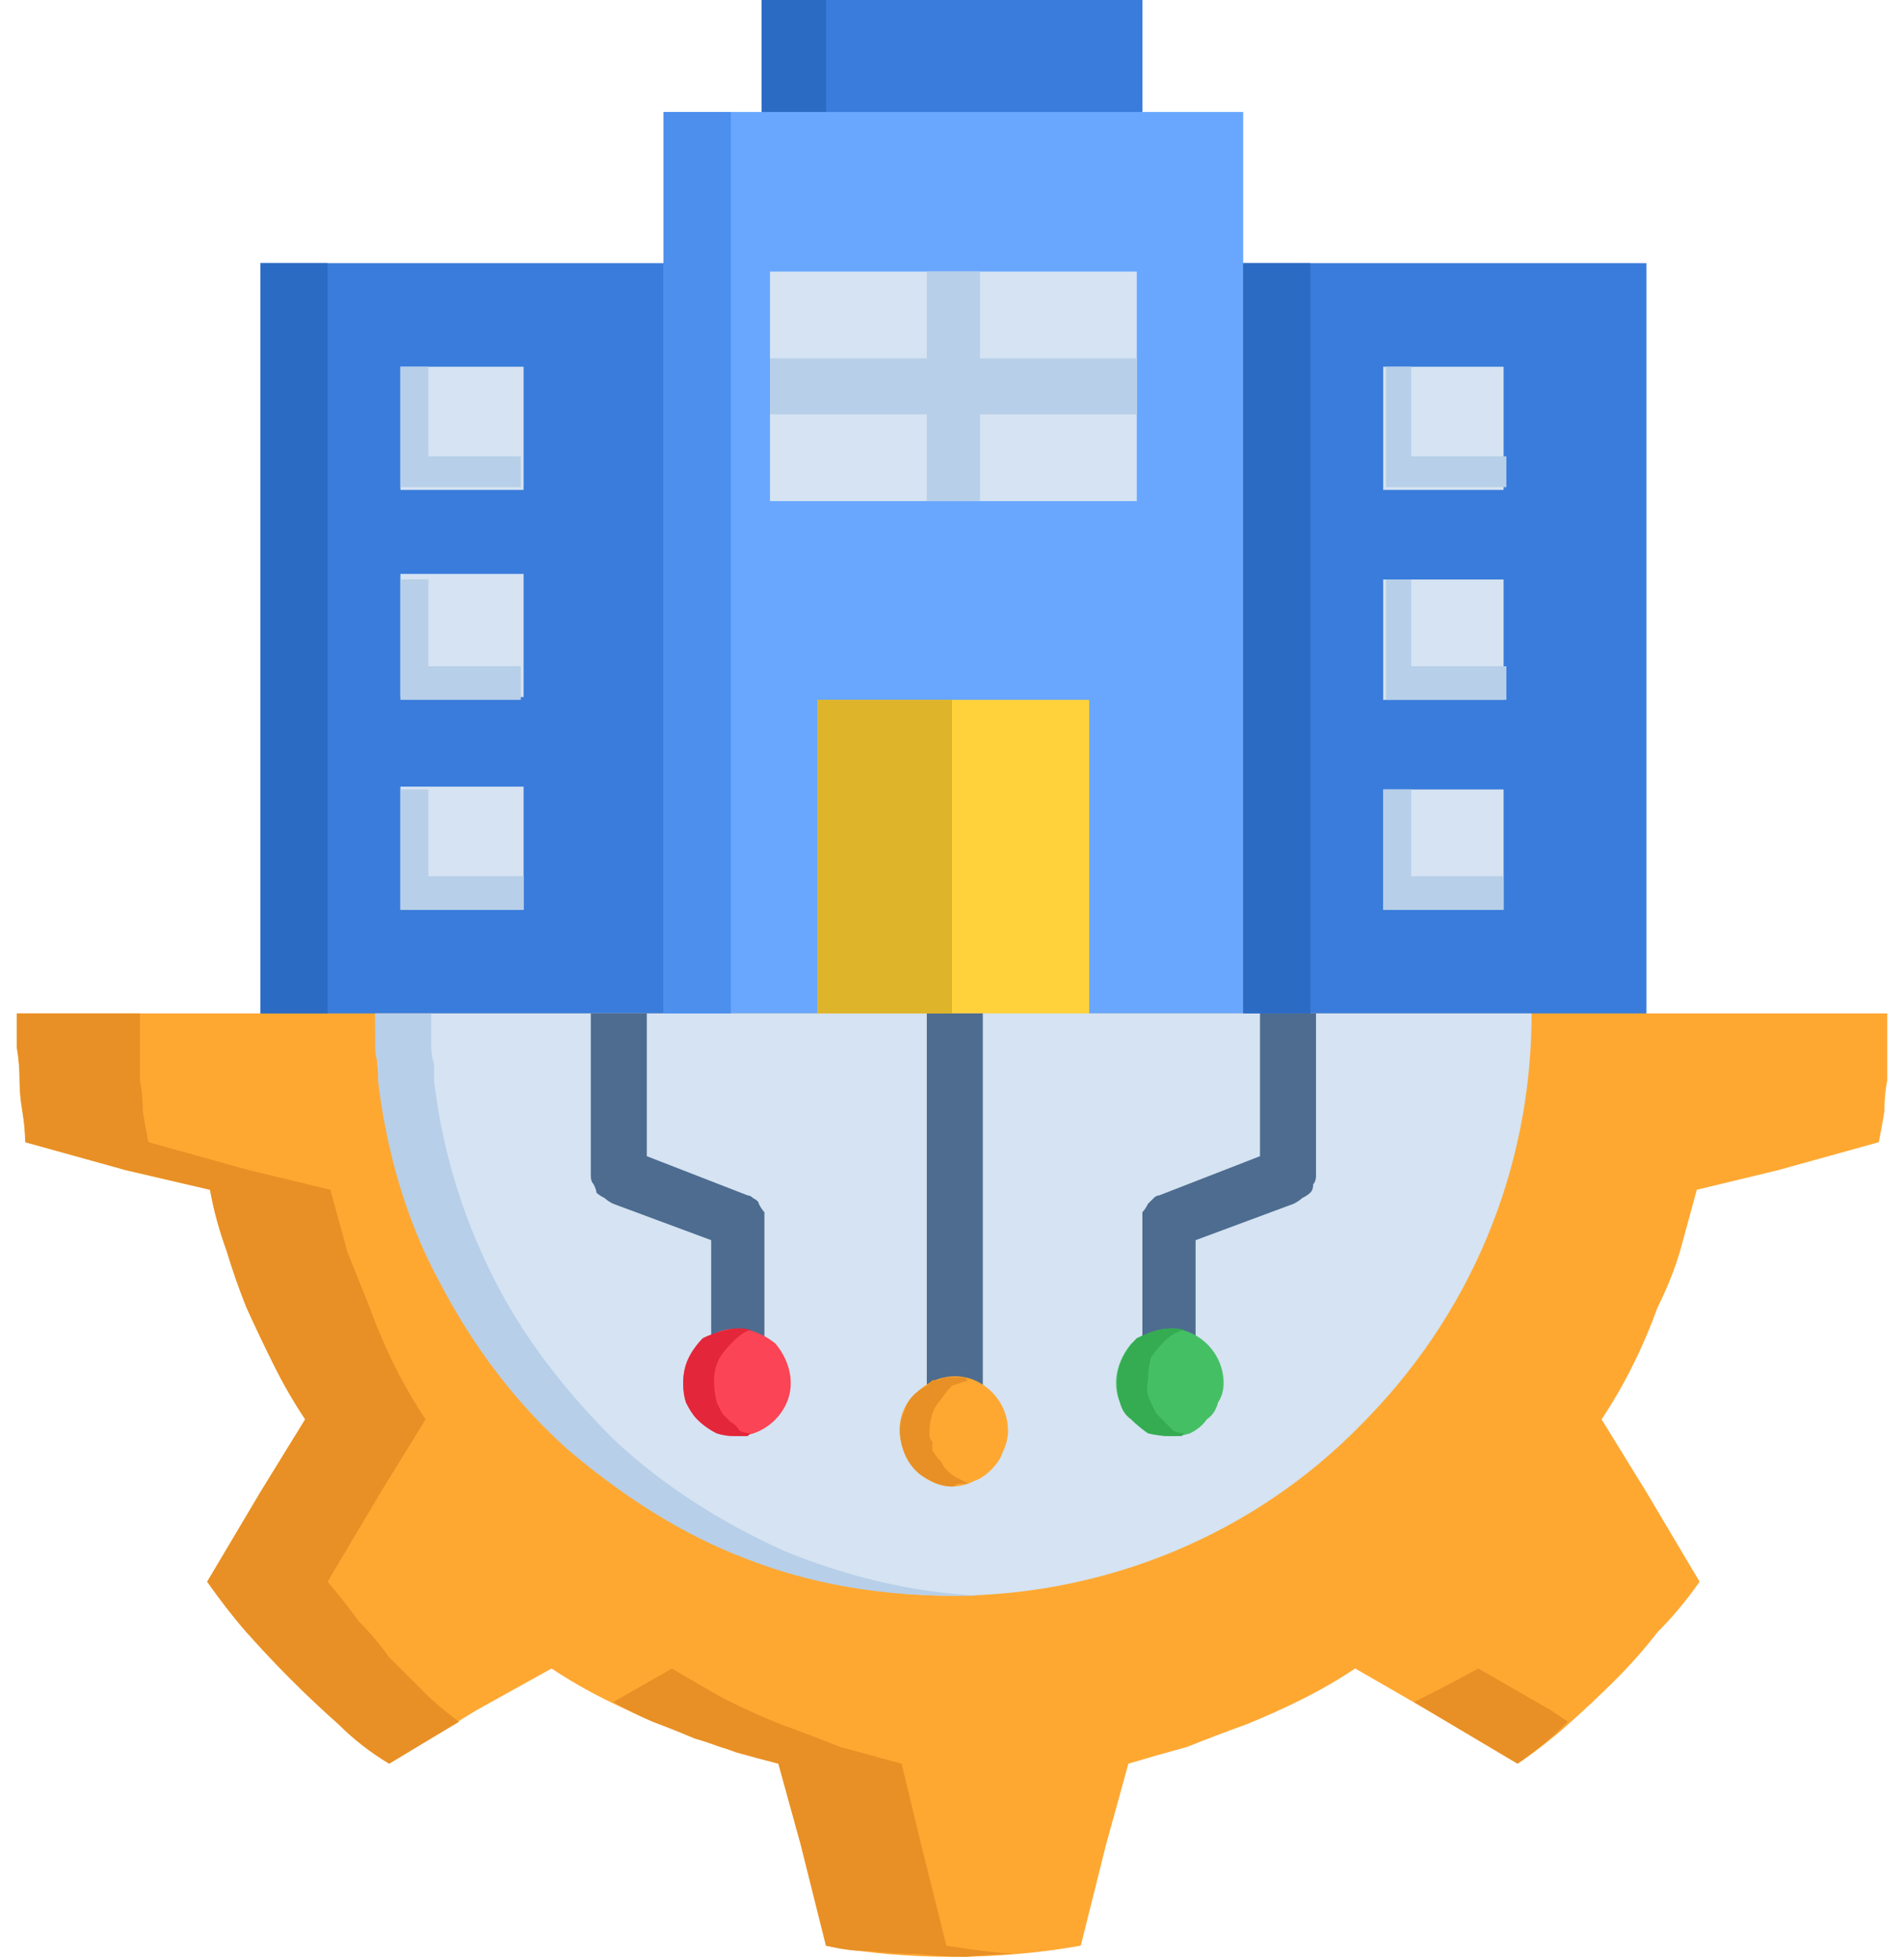
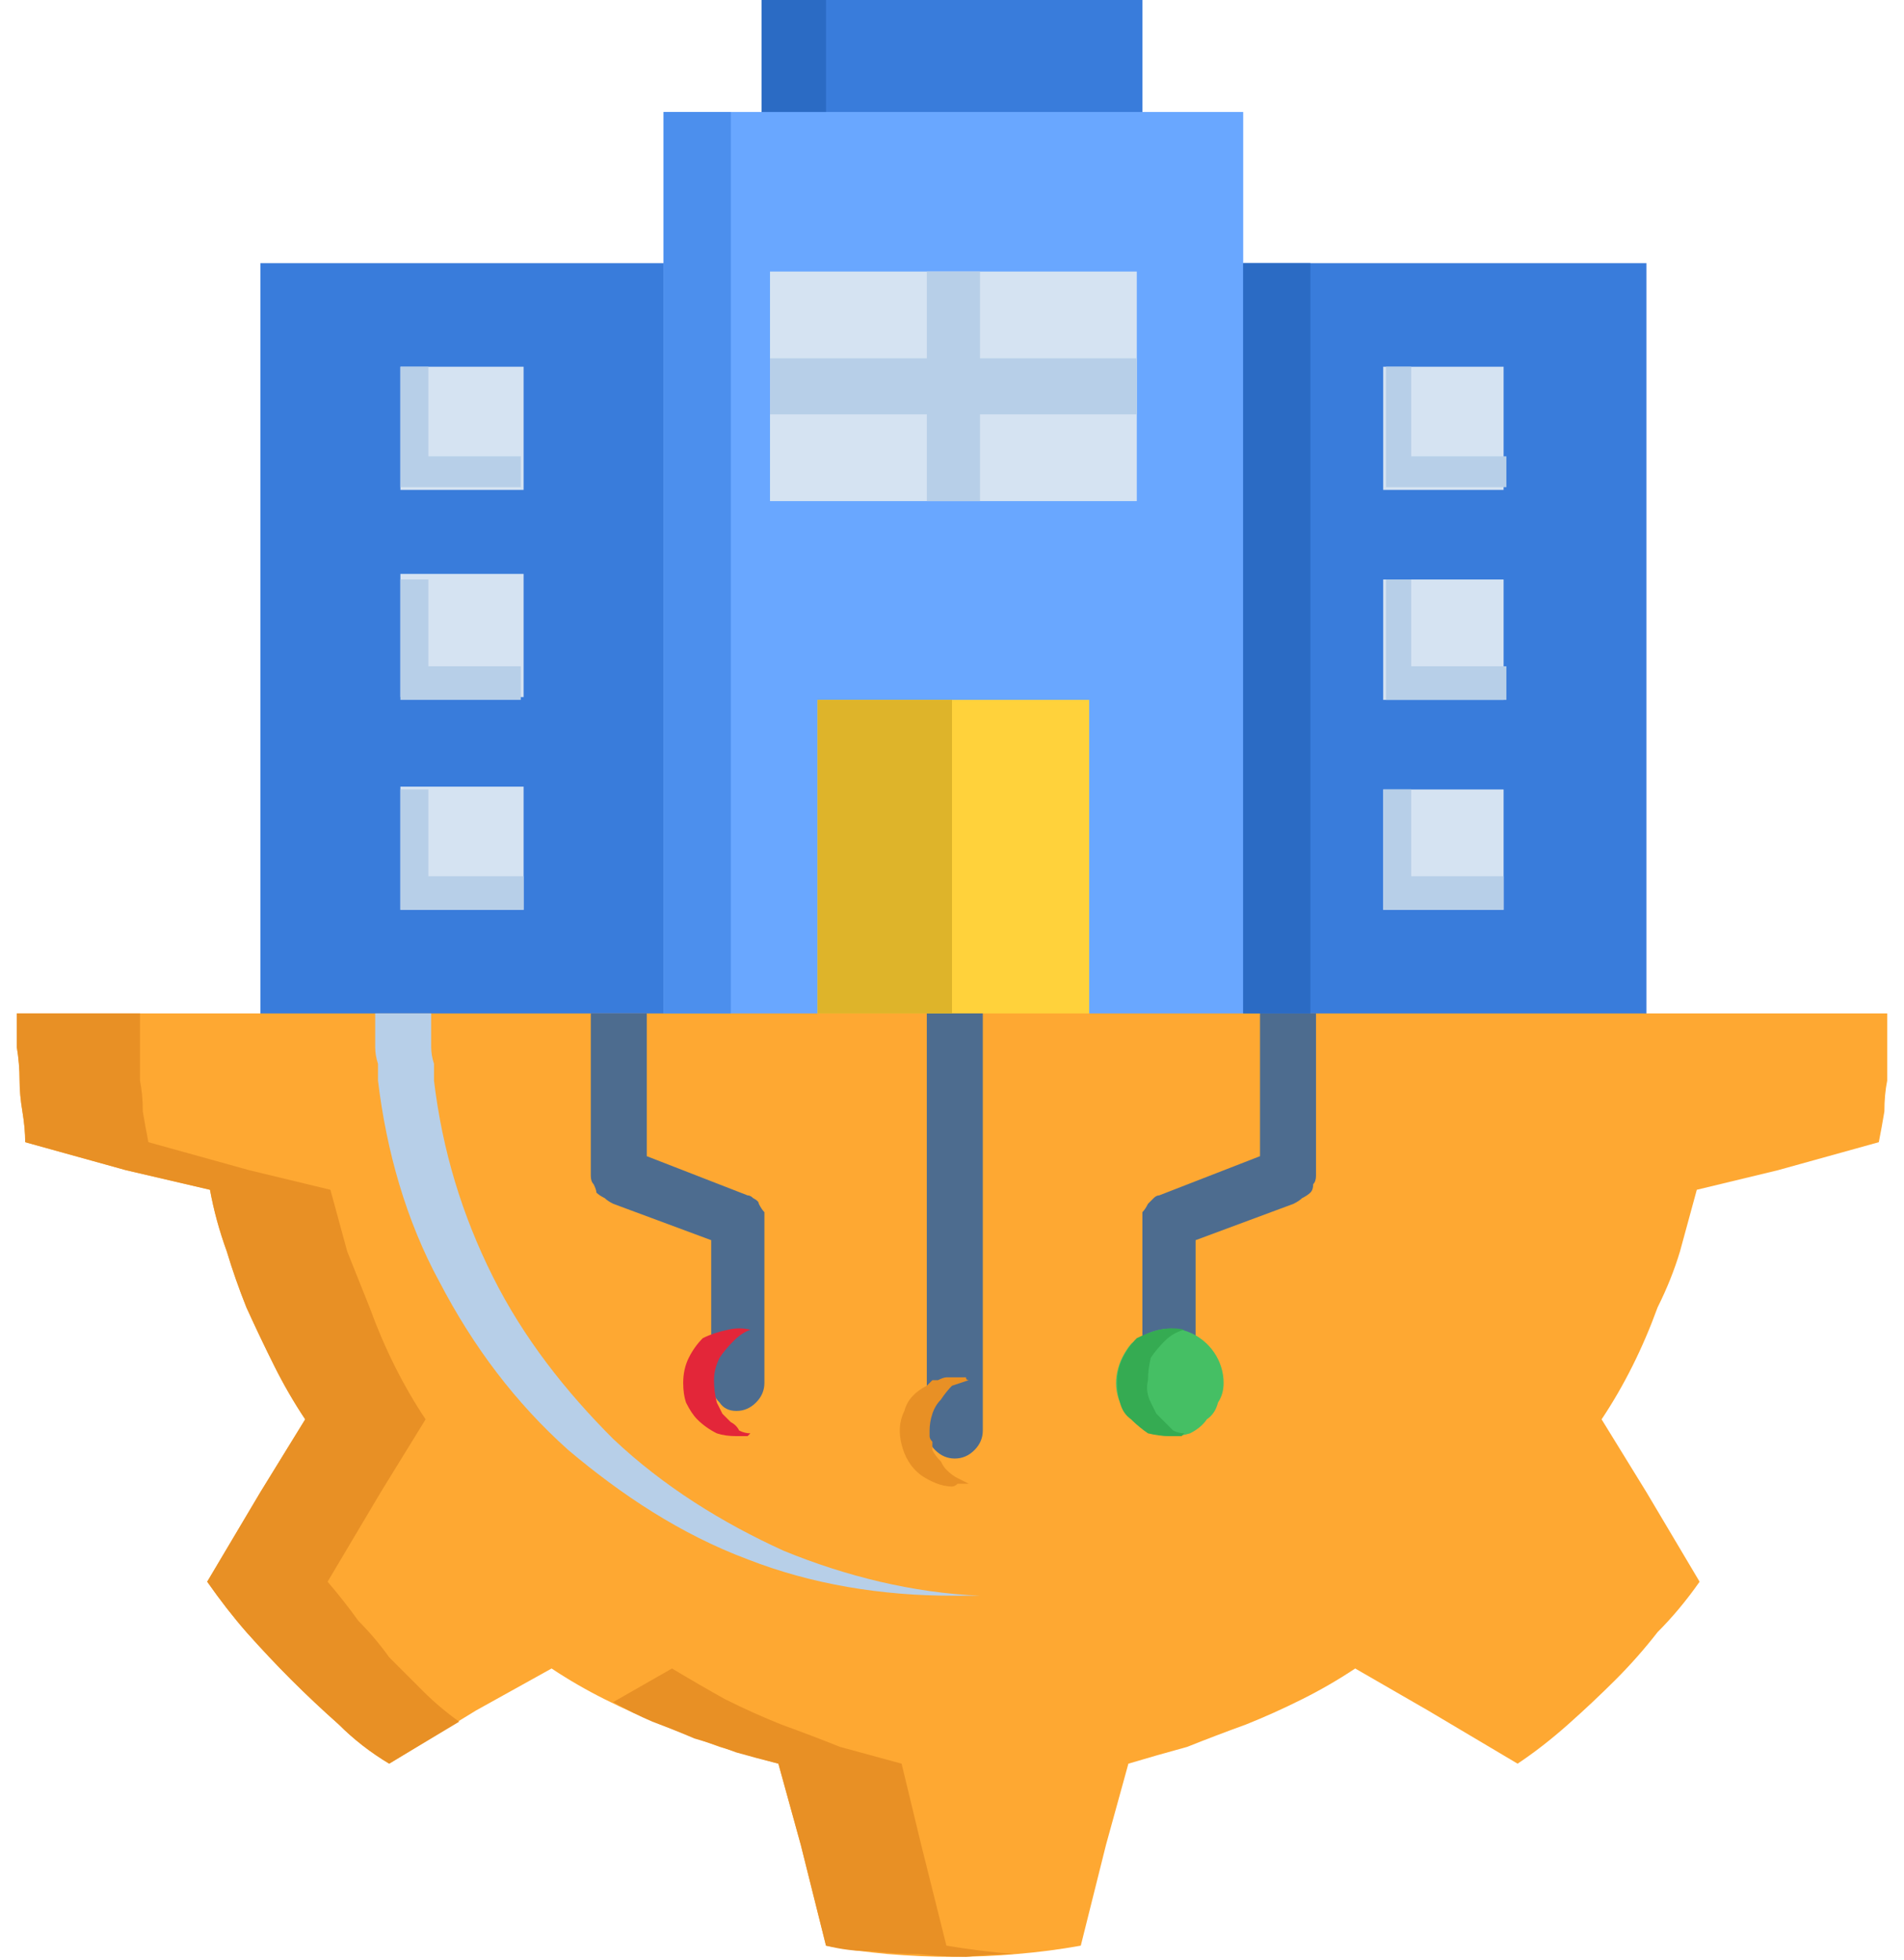
<svg xmlns="http://www.w3.org/2000/svg" version="1.2" viewBox="0 0 68 70" width="68" height="70">
  <style>.a{fill:#397cdb}.b{fill:#69a7ff}.c{fill:#ffd23b}.d{fill:#fea832}.e{fill:#d5e3f2}.f{fill:#b7cfe8}.g{fill:#4d6c8f}.h{fill:#45bf64}.i{fill:#fb4455}.j{fill:#4c8fed}.k{fill:#2b6bc4}.l{fill:#deb42a}.m{fill:#e89025}.n{fill:#e32639}.o{fill:#35ab52}</style>
  <path class="a" d="m27.2 0h13.6v8.5h-13.6z" />
  <path fill-rule="evenodd" class="a" d="m58.8 9.4v29.2h-17.6v-29.2z" />
  <path fill-rule="evenodd" class="a" d="m26.9 9.4v29.2h-17.6v-29.2z" />
  <path class="b" d="m23.7 4h20.7v34.6h-20.7z" />
  <path fill-rule="evenodd" class="c" d="m38.9 25v13.6h-9.7v-13.6z" />
  <path fill-rule="evenodd" class="d" d="m60.6 42.5q-0.3 1.1-0.6 2.2-0.3 1-0.8 2-0.4 1.1-0.9 2.1-0.5 1-1.1 1.9l1.6 2.6 1.9 3.2q-0.7 1-1.5 1.8-0.7 0.9-1.5 1.7-0.8 0.8-1.7 1.6-0.9 0.8-1.8 1.4l-3.2-1.9-2.6-1.5q-0.9 0.6-1.9 1.1-1 0.5-2 0.9-1.1 0.4-2.1 0.8-1.1 0.3-2.1 0.6l-0.8 2.9-0.9 3.6q-1.1 0.2-2.3 0.3-1.1 0.1-2.3 0.1-1.1 0-2.3-0.1-1.1-0.1-2.2-0.3l-0.9-3.6-0.8-2.9q-1.1-0.3-2.1-0.6-1.1-0.4-2.1-0.8-1-0.4-2-0.9-1-0.5-1.9-1.1l-2.7 1.5-3.1 1.9q-1-0.6-1.8-1.4-0.9-0.8-1.7-1.6-0.8-0.8-1.6-1.7-0.7-0.8-1.4-1.8l1.9-3.2 1.6-2.6q-0.6-0.9-1.1-1.9-0.5-1-1-2.1-0.4-1-0.7-2-0.4-1.1-0.6-2.2l-3-0.7-3.6-1q0-0.5-0.1-1.1-0.1-0.6-0.1-1.1 0-0.6-0.1-1.2 0-0.6 0-1.2h66.8q0 0.6 0 1.2 0 0.6 0 1.2-0.1 0.5-0.1 1.1-0.1 0.6-0.2 1.1l-3.6 1z" />
-   <path fill-rule="evenodd" class="e" d="m54.7 36.2c0 5.6-2.2 10.8-6.1 14.7-3.8 3.9-9.1 6.1-14.6 6.1-5.4 0-10.7-2.2-14.6-6.1-3.8-3.9-6-9.1-6-14.7z" />
  <path fill-rule="evenodd" class="e" d="m40.6 9.7v8.2h-13.1v-8.2z" />
  <path class="f" d="m27.5 12.8h5.6v-3.1h1.9v3.1h5.6v2h-5.6v3.1h-1.9v-3.1h-5.6z" />
  <path fill-rule="evenodd" class="e" d="m14.3 13.1h4.4v4.4h-4.4zm0 15h4.4v4.4h-4.4zm0-7.6h4.4v4.4h-4.4z" />
  <path fill-rule="evenodd" class="e" d="m53.7 13.1v4.4h-4.3v-4.4zm0 15.1v4.3h-4.3v-4.3zm0-7.5v4.3h-4.3v-4.3z" />
  <path class="g" d="m47 36.2v5.8q0 0.2-0.1 0.3 0 0.2-0.1 0.3-0.1 0.1-0.3 0.2-0.1 0.1-0.3 0.2l-3.5 1.3v5.1q0 0.4-0.2 0.7-0.3 0.3-0.7 0.3-0.4 0-0.7-0.3-0.3-0.3-0.3-0.7v-5.8q0-0.2 0-0.3 0.1-0.1 0.2-0.3 0.1-0.1 0.2-0.2 0.1-0.1 0.2-0.1l3.6-1.4v-5.1zm-25.9 0h2v5.1l3.6 1.4q0.1 0 0.2 0.1 0.2 0.1 0.2 0.2 0.1 0.2 0.2 0.3 0 0.1 0 0.3v5.8q0 0.4-0.3 0.7-0.3 0.3-0.7 0.3-0.4 0-0.6-0.3-0.3-0.3-0.3-0.7v-5.1l-3.5-1.3q-0.2-0.1-0.3-0.2-0.2-0.1-0.3-0.2 0-0.1-0.1-0.3-0.1-0.1-0.1-0.3c0 0 0-5.8 0-5.8zm12 0h2v14.9q0 0.4-0.3 0.7-0.3 0.3-0.7 0.3-0.4 0-0.7-0.3-0.3-0.3-0.3-0.7z" />
  <path fill-rule="evenodd" class="h" d="m41.8 51.3c-0.8 0-1.5-0.5-1.8-1.2-0.3-0.7-0.1-1.5 0.4-2.1 0.6-0.5 1.4-0.7 2.1-0.4 0.7 0.3 1.2 1 1.2 1.8q0 0.4-0.2 0.7-0.1 0.4-0.4 0.6-0.2 0.3-0.6 0.5-0.3 0.1-0.7 0.1z" />
-   <path fill-rule="evenodd" class="i" d="m26.3 51.3c0.8 0 1.5-0.5 1.8-1.2 0.3-0.7 0.1-1.5-0.4-2.1-0.6-0.5-1.4-0.7-2.1-0.4-0.8 0.3-1.2 1-1.2 1.8q0 0.4 0.1 0.7 0.2 0.4 0.4 0.6 0.3 0.3 0.7 0.5 0.3 0.1 0.7 0.1z" />
-   <path fill-rule="evenodd" class="d" d="m34 53.1c-0.7 0-1.4-0.5-1.7-1.2-0.3-0.8-0.2-1.6 0.4-2.1 0.5-0.6 1.4-0.8 2.1-0.5 0.7 0.3 1.2 1 1.2 1.8q0 0.4-0.2 0.8-0.1 0.3-0.4 0.6-0.3 0.3-0.6 0.4-0.4 0.2-0.8 0.2z" />
  <path fill-rule="evenodd" class="j" d="m26.1 9.4v-5.4h-2.4v5.4 26.8h2.4z" />
  <path fill-rule="evenodd" class="k" d="m29.5 0v4h-2.3v-4z" />
-   <path fill-rule="evenodd" class="k" d="m11.7 9.4v26.8h-2.4v-26.8z" />
  <path fill-rule="evenodd" class="k" d="m46.8 9.4v26.8h-2.4v-26.8z" />
  <path fill-rule="evenodd" class="f" d="m15.3 31.3v-3.1h-1v4.3h4.4v-1.2zm-1-6.3h4.3v-1.2h-3.3v-3.1h-1zm0-7.6h4.3v-1.1h-3.3v-3.2h-1z" />
  <path fill-rule="evenodd" class="f" d="m50.4 31.3v-3.1h-1v4.3h4.3v-1.2zm-0.9-6.3h4.3v-1.2h-3.4v-3.1h-0.9zm0-7.6h4.3v-1.1h-3.4v-3.2h-0.9z" />
  <path fill-rule="evenodd" class="l" d="m34 25v11.2h-4.8v-11.2z" />
  <path fill-rule="evenodd" class="m" d="m5.3 40.8q-0.1-0.5-0.2-1.1 0-0.6-0.1-1.1 0-0.6 0-1.2 0-0.6 0-1.2h-4.4q0 0.6 0 1.2 0.1 0.6 0.1 1.2 0 0.5 0.1 1.1 0.1 0.6 0.1 1.1l3.6 1 3 0.7q0.2 1.1 0.6 2.2 0.3 1 0.7 2 0.5 1.1 1 2.1 0.5 1 1.1 1.9l-1.6 2.6-1.9 3.2q0.7 1 1.4 1.8 0.8 0.9 1.6 1.7 0.8 0.8 1.7 1.6 0.8 0.8 1.8 1.4l2.5-1.5q-0.7-0.5-1.3-1.1-0.6-0.6-1.2-1.2-0.5-0.7-1.1-1.3-0.5-0.7-1.1-1.4l1.9-3.2 1.6-2.6q-0.6-0.9-1.1-1.9-0.5-1-0.9-2.1-0.4-1-0.8-2-0.3-1.1-0.6-2.2l-2.9-0.7z" />
  <path fill-rule="evenodd" class="m" d="m27.8 63l0.8 2.9 0.9 3.6q0.8 0.2 1.6 0.2 0.9 0.1 1.7 0.1 0.9 0.1 1.7 0.1 0.9-0.1 1.7-0.1-1.2-0.1-2.4-0.3l-0.9-3.6-0.7-2.9q-1.1-0.3-2.2-0.6-1-0.4-2.1-0.8-1-0.4-2-0.9-0.9-0.5-1.9-1.1l-2.1 1.2q0.7 0.4 1.4 0.7 0.8 0.3 1.5 0.6 0.7 0.2 1.5 0.5 0.7 0.2 1.5 0.4z" />
-   <path fill-rule="evenodd" class="m" d="m51 61.1l3.2 1.9q1-0.7 1.8-1.5l-0.6-0.4-2.6-1.5q-1.1 0.6-2.3 1.2z" />
  <path fill-rule="evenodd" class="f" d="m15.5 38.6q0-0.3 0-0.6-0.1-0.3-0.1-0.6 0-0.3 0-0.6 0-0.3 0-0.6h-2q0 0.3 0 0.6 0 0.3 0 0.6 0 0.3 0.1 0.6 0 0.3 0 0.6c0.3 2.5 1 5 2.2 7.2 1.2 2.3 2.7 4.3 4.6 6 1.9 1.6 4 3 6.4 3.9 2.3 0.9 4.8 1.3 7.3 1.3q0.5 0 1 0c-2.4-0.1-4.8-0.7-7-1.6-2.2-1-4.3-2.3-6.1-4-1.7-1.7-3.2-3.6-4.3-5.8-1.1-2.2-1.8-4.5-2.1-7z" />
  <path fill-rule="evenodd" class="n" d="m25.6 50.1q-0.1-0.4-0.1-0.8 0-0.4 0.2-0.8 0.2-0.3 0.5-0.6 0.3-0.3 0.6-0.4-0.4-0.1-0.8 0-0.5 0.1-0.9 0.3-0.3 0.3-0.5 0.7-0.2 0.4-0.2 0.9 0 0.4 0.1 0.7 0.2 0.4 0.4 0.6 0.3 0.3 0.7 0.5 0.3 0.1 0.7 0.1 0.1 0 0.1 0 0.1 0 0.2 0 0 0 0.1 0 0.1-0.1 0.1-0.1-0.2 0-0.4-0.1-0.1-0.2-0.3-0.3-0.2-0.2-0.3-0.3-0.1-0.2-0.2-0.4z" />
  <path fill-rule="evenodd" class="m" d="m33.1 49.5c-0.4 0.2-0.7 0.5-0.8 0.9-0.2 0.4-0.2 0.8-0.1 1.2 0.1 0.4 0.3 0.8 0.7 1.1 0.3 0.2 0.7 0.4 1.1 0.4q0.1 0 0.2-0.1 0 0 0.1 0 0.1 0 0.2 0 0 0 0.1 0-0.2-0.1-0.4-0.2-0.2-0.1-0.4-0.3-0.1-0.1-0.2-0.3-0.2-0.2-0.3-0.4 0-0.1 0-0.1 0-0.1 0-0.2-0.1-0.1-0.1-0.2 0-0.1 0-0.2 0-0.3 0.1-0.6 0.1-0.3 0.3-0.5 0.2-0.3 0.4-0.5 0.3-0.1 0.6-0.2-0.1 0-0.1-0.1-0.1 0-0.2 0-0.1 0-0.1 0-0.1 0-0.2 0-0.1 0-0.2 0-0.1 0-0.3 0.1-0.1 0-0.2 0-0.1 0.1-0.2 0.2z" />
  <path fill-rule="evenodd" class="o" d="m39.9 49.4q0 0.4 0.1 0.7 0.1 0.4 0.4 0.6 0.3 0.3 0.6 0.5 0.4 0.1 0.8 0.1 0 0 0.1 0 0.1 0 0.1 0 0.1 0 0.2 0 0.1-0.1 0.1-0.1-0.2 0-0.4-0.1-0.2-0.2-0.3-0.3-0.2-0.2-0.3-0.3-0.1-0.2-0.2-0.4-0.2-0.4-0.1-0.8 0-0.4 0.1-0.8 0.2-0.3 0.5-0.6 0.3-0.3 0.7-0.4-0.4-0.1-0.9 0-0.4 0.1-0.8 0.3-0.3 0.3-0.5 0.7-0.2 0.4-0.2 0.9z" />
</svg>